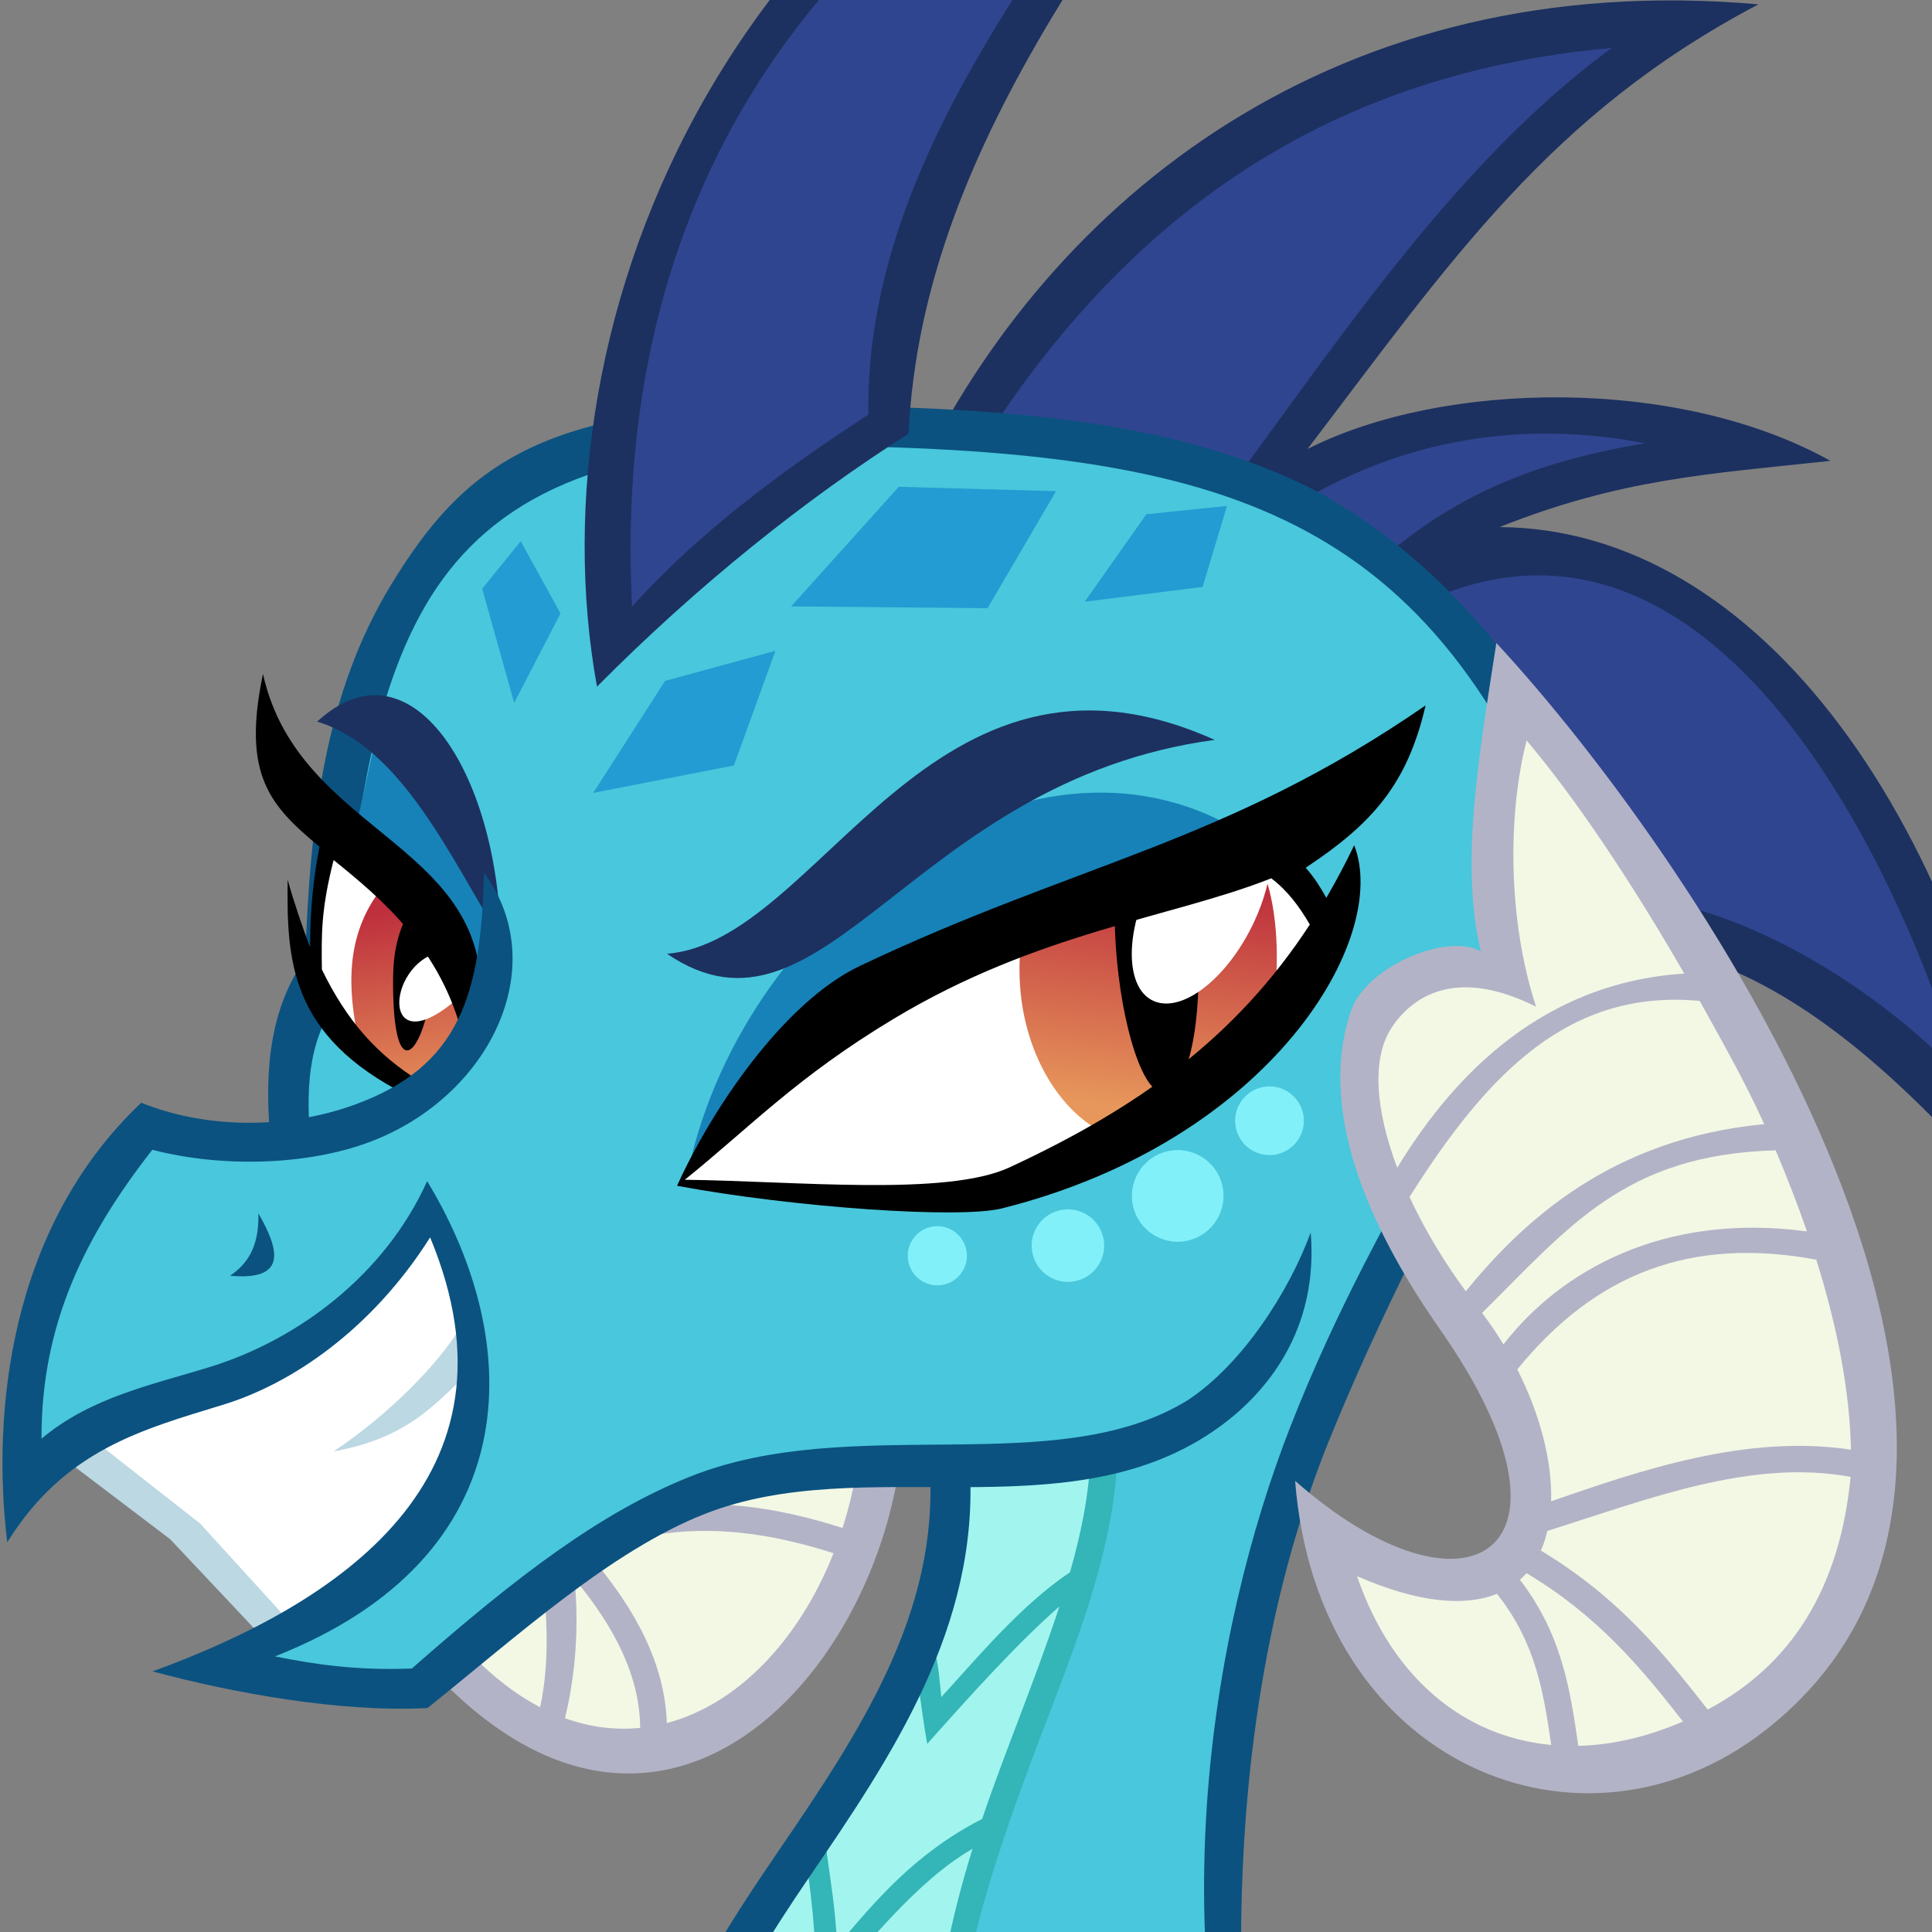
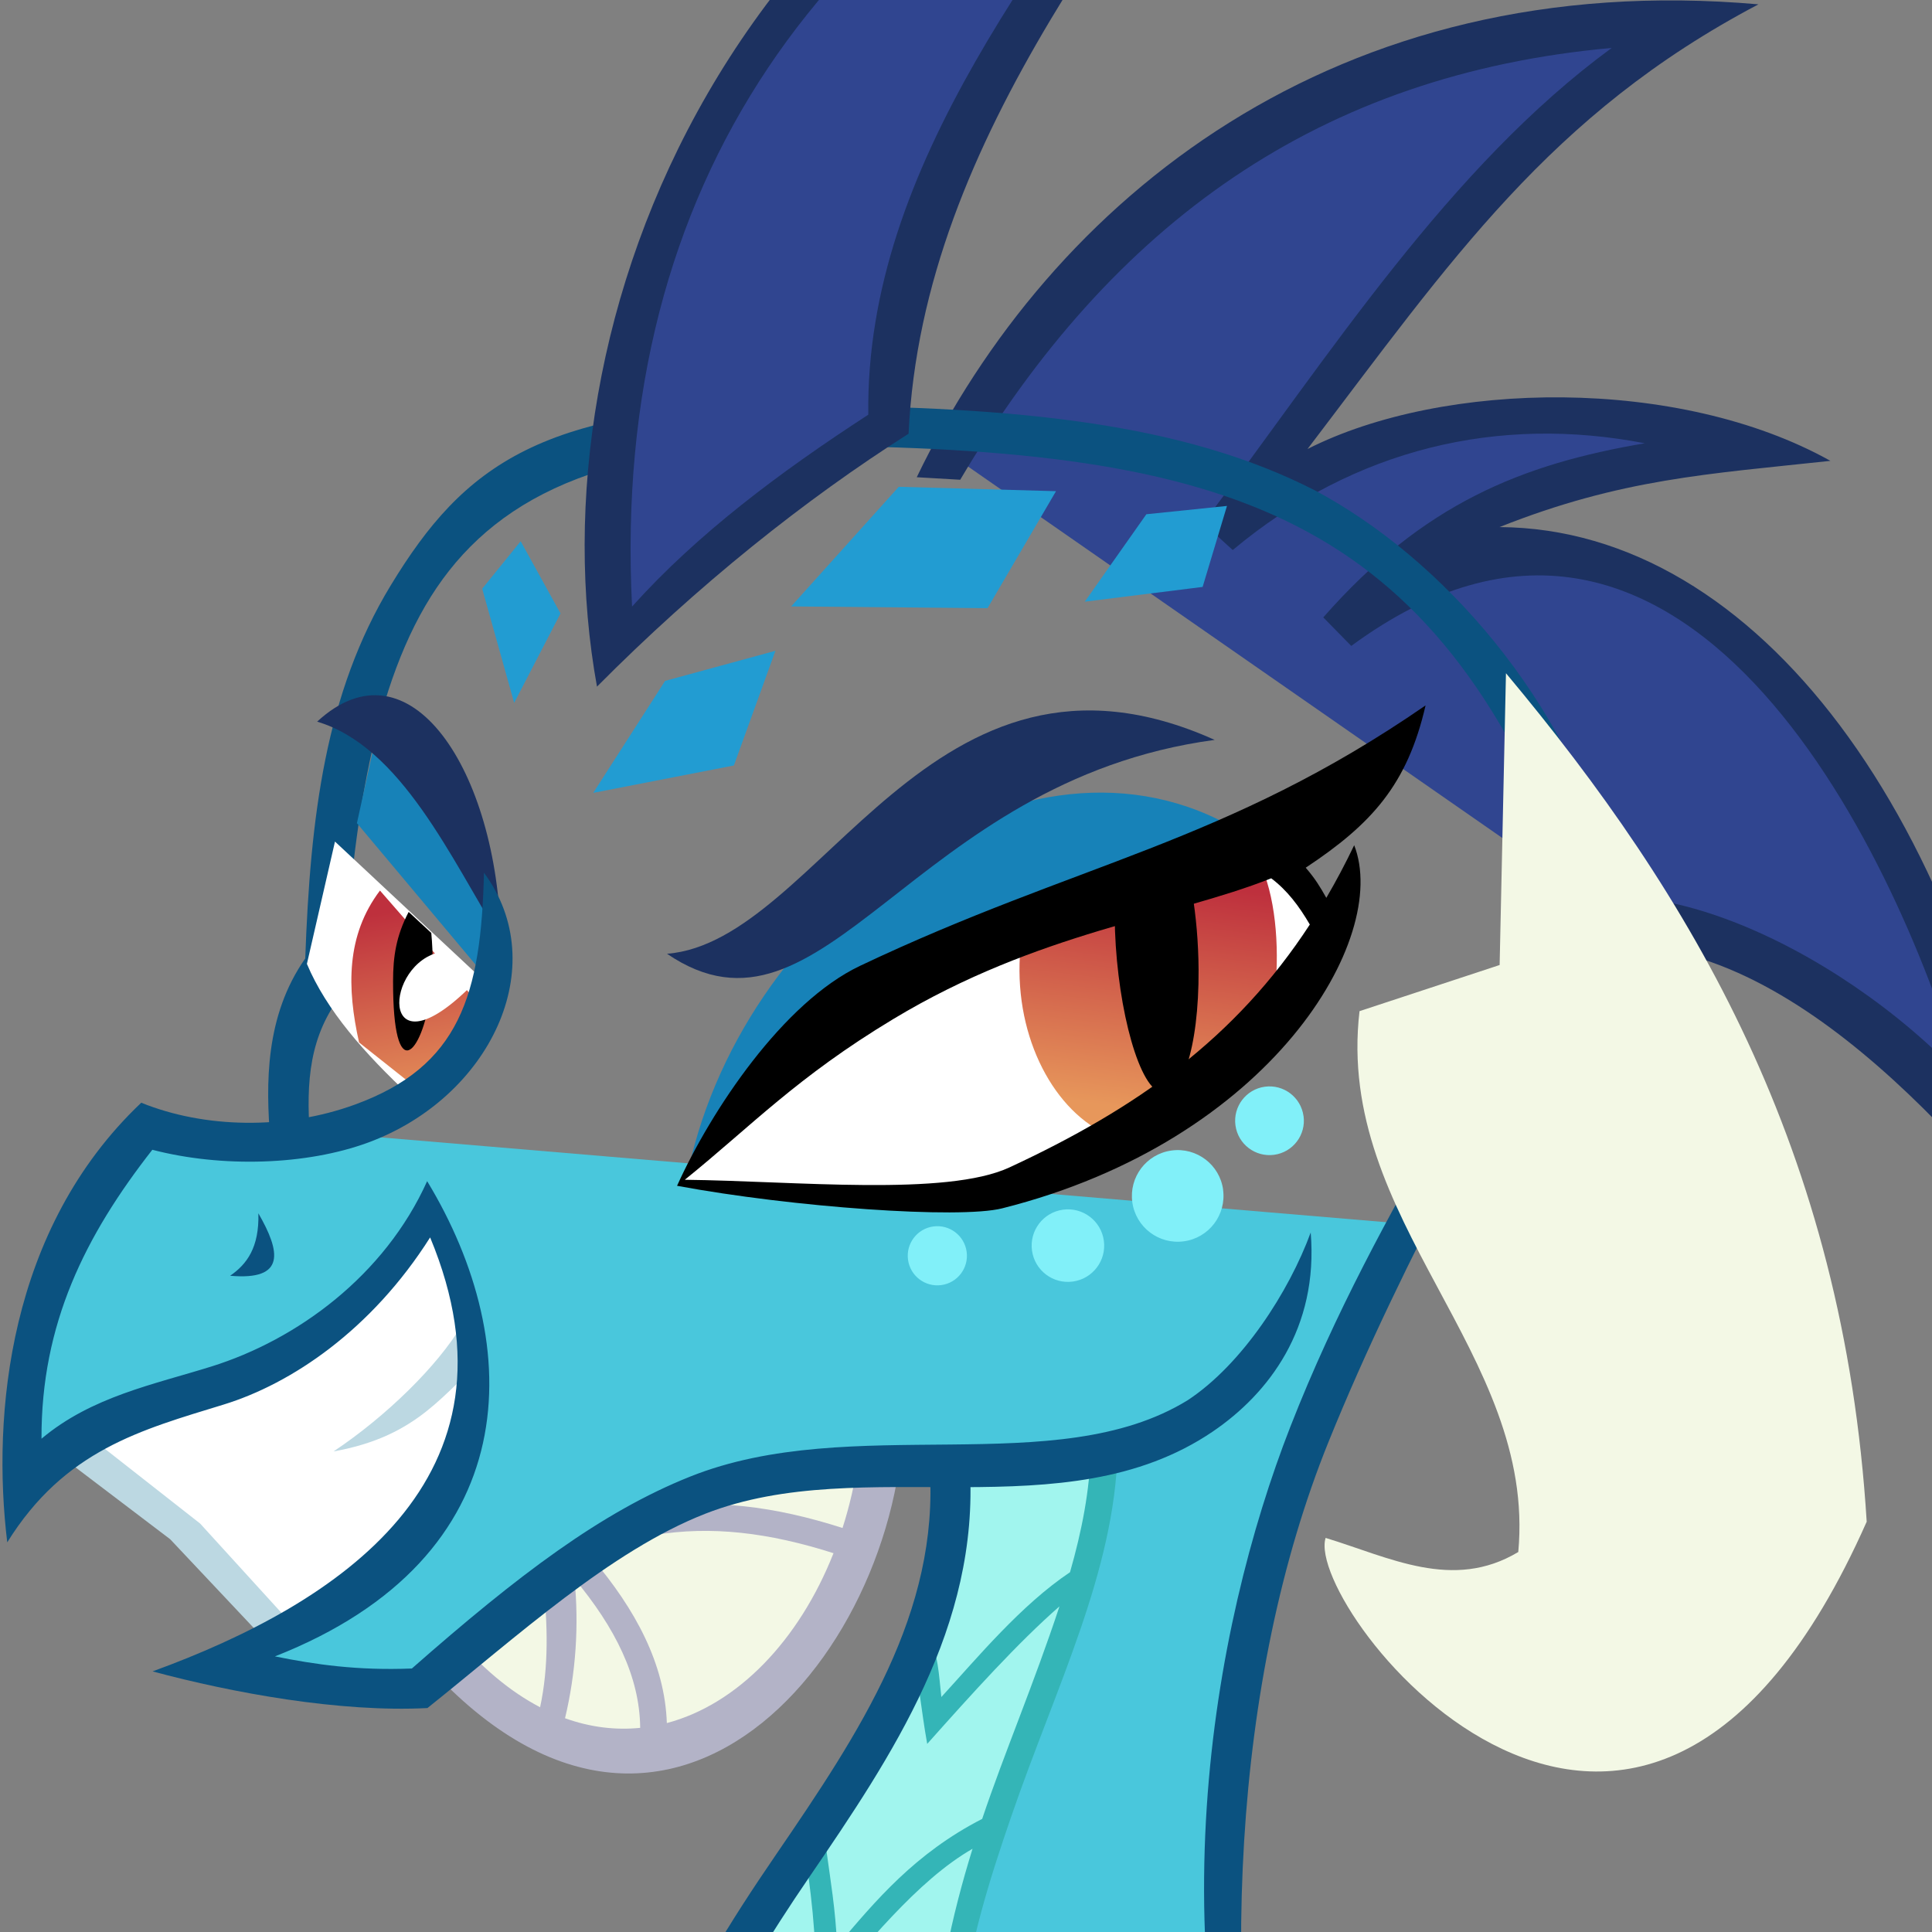
<svg xmlns="http://www.w3.org/2000/svg" xmlns:xlink="http://www.w3.org/1999/xlink" width="512" height="512">
  <rect width="100%" height="100%" fill="#808080" stroke="none" />
  <defs>
    <linearGradient id="a">
      <stop offset="0" stop-color="#be303d" />
      <stop offset="1" stop-color="#e7975b" />
    </linearGradient>
    <linearGradient x1="2925.891" y1="783.638" x2="2924.135" y2="867.28" id="c" xlink:href="#a" gradientUnits="userSpaceOnUse" gradientTransform="matrix(.716 .07 -.068 .723 -1727.057 3.244)" />
    <linearGradient x1="2636.283" y1="752.675" x2="2639.107" y2="828.389" id="b" xlink:href="#a" gradientUnits="userSpaceOnUse" gradientTransform="rotate(-7.79 2810.796 13580.194) scale(.708)" />
  </defs>
  <path d="M234.926 355.57c.98 80.037-59.605 153.817-125.69 70.288z" fill="#f3f8e5" />
  <path d="M143.9 418.71c1.272 11.733 1.545 23.064-.77 33.724-7.8-4.073-15.573-10.426-23.052-19.43l-8.265 6.692c66.59 75.848 131.252-6.83 127.517-71.92l-10.61.155c.143 13.18-1.825 25.71-5.44 37-18.056-5.79-34.577-7.85-51.05-5.12l1.157 6.99c15.088-2.5 30.286-.68 47.5 4.81-9.142 23.13-25.41 40.05-44.17 45.02-.52-15.69-8.344-30.15-19.8-43.66zm8.335-.312c10.718 12.87 17.297 25.857 17.42 39.5-6.485.65-13.178-.123-19.917-2.548 2.854-11.948 3.74-24.62 2.497-36.952z" color="#000" fill="#b3b3c7" overflow="visible" />
  <path d="M424.98 240.737c46.78 3.926 72.994 41.672 106.697 67.1-17.002-54.616-56.044-195.297-167.08-150.234 23.132-25.14 60.7-32.294 98.247-39.476-45.83-11-89.866-11.827-129.63 11.602 25.058-51.93 68.628-87.2 110.13-124.33-83.682 3.5-149.22 39.42-193.27 113.74z" fill="#304590" />
  <path d="M254.468 127.14c40.354-68.222 95.45-107.48 172.654-114.437-42.97 31.446-74.6 81.112-108.246 125.934l7.81 7.13c32.45-27.11 70.643-35.745 109.203-28.294-32.57 5.522-58.72 15.99-85.21 46.143l7.42 7.562c87.13-64.11 143.64 52.31 161.82 114.368-33.47-35.514-89.81-61.134-116.3-40.805l1.56 10.96c52.01-22.74 105.16 35.67 133.84 70.74-16.8-109.11-72.98-186.3-141.63-186.76 32.25-12.82 55.33-14.06 87.69-17.55-40.17-22.43-102.59-21.39-138.57-3.14 38.02-49.95 64.24-88.76 119.5-117.84-111.96-9.86-187.55 51.59-223.06 125.32z" color="#000" fill="#1c3160" overflow="visible" />
-   <path d="M76.632 303.185l286.737 35.84 61.31-107.948c-16.96-85.573-158.86-151.11-279.36-108.837-36.26 6.177-53.65 68.77-59.08 135.92-7.5 15.595-8.66 30.324-9.61 45.024z" fill="#49c7dc" />
  <path d="M86.952 300.242l-48.278-2.077c-26.274 29.33-29.58 64.392-35.503 98.8l18.7-16.342 52.99 51.468-15.94 10.35 51.63 4.18 75.8-54.27 67.92-3.67c-18.95 101.94-88.18 136.46-86.79 216.61l166.41-10.64c-12.03-100.44-4.57-204.84 37.16-270.44z" fill="#49c7dc" />
  <path d="M294.36 386.68l-44.124 2.064c2.39 75.06-89.234 146.524-81.11 214.713l84.347-11.536c-14.643-70.04 28.937-136.88 40.887-205.24z" fill="#a1f5ee" />
  <path d="M21.3 380.19c36.29-10.73 70.792-24.775 93.58-60.537 19.925 72.792 18.18 72.37-41.25 114.65z" fill="#fff" />
  <path d="M19.182 377.198l-6.27 6.28 32.184 24.433 27.054 28.72 6.92-4.29-26.038-28.59zm103.254-26.093c-6.462 10.898-20.102 24.236-34.04 33.536 22.963-4.1 29.16-15.9 40.73-25.29z" color="#000" fill="#bcd8e2" overflow="visible" />
  <path d="M289.06 384.317c-.263 10.678-2.36 21.387-5.496 32.337-12.99 8.712-24.447 22.548-34.098 33.076-.653-6.03-.9-11.483-3.18-15.893l-5.025 2.608c2.5 9.858 2.76 16.298 4.46 25.704 11.88-13.34 23.98-26.76 35.05-36.45-6.73 20.41-14.64 38.92-20.48 56.32-17.82 9.16-28.19 21.6-38.45 33.71-.4-9.69-1.82-17.82-2.82-25.24l-5.61.74c2.29 15.71 3.03 25.25 2.738 39.76 13.213-15.32 26.845-32.58 41.584-41.05-5.513 17.79-9.772 36.9-10.515 57.84-19.02 14.79-35.34 32.4-48.266 53.44-8.69-8.63-16.8-18.458-20.92-36.68l-5.523 1.25c5.25 19.243 14.793 32.202 27.58 44.52 11.07-21.414 28.55-41.724 47.04-55.198 2.984 12.984-1.08 30.39 11.03 47.54-10.75-55.63-2.02-86.83 9.81-121.2 11.825-34.373 27.423-64.93 28.21-97.006z" color="#000" fill="#34b5b7" overflow="visible" />
  <path d="M246.36 388.673c2.636 38.66-18.547 70.403-40.668 102.762-24.578 35.953-45.525 72.05-35.09 117.737 5.44-49.673 22.667-80.695 43.865-111.722 21.99-32.19 45.05-66.508 42.542-108.637zM82.12 300.915c-1.01-14.14-.194-26.668 8.725-37.747 2.034-35.663 6.106-75.588 21.86-102.612 15.182-26.042 42.918-42.736 99.225-42.452 57.42.29 99.644 4.924 131.692 21.325 31.597 16.17 54.098 43.83 72.63 92.19-15.863 41.26-50.455 85.52-74.268 146.41-20.844 53.3-36.798 140.68-4.554 225.25-14.676-75.59-10.802-158.26 14.65-221.19 19.802-48.96 47.52-97.11 75.66-150.27-12.12-46.43-45.883-84.09-79.29-101.87-34.667-17.74-78.524-22.22-136.475-22.48-68.488-.31-89.19 16.07-108.393 47.61C86.238 183.57 82.227 216.6 80.894 254c-10.63 15.16-10.506 33.19-9.237 48.27z" color="#000" fill="#0b5280" overflow="visible" />
  <path d="M88.773 223.024l-7.438 32.418c5.127 12.233 15.276 23.78 27.388 35.057l23.074-27.28z" fill="#fff" />
  <path d="M95.16 816.633l16.325 12.957 16.833-21.576-27.622-31.643c-8.958 11.84-8.795 25.71-5.535 40.27z" fill="url(#b)" transform="translate(0 -540.362)" />
  <path d="M108.3 241.67c-3.35 6.403-4.124 11.897-4.134 18.308-.048 28.456 7.72 19.134 9.85 3.886.743-5.332.826-10.91.277-16.63z" />
  <path d="M117.018 252.22l6.86 10.04c-23.562 22.708-22.127-7.224-6.86-10.04z" fill="#fff" />
  <path d="M94.587 218.144l5.122-23.265 31.75 48.72-3.88 13.89z" fill="#1782b8" />
  <path d="M132.723 248.85c-.9-44.696-24.234-80.205-48.675-57.605 22.283 6.64 35.44 36.225 48.675 57.606z" fill="#1c3160" />
-   <path d="M126.988 270.224c6.206-47.027-47.59-47.737-57.296-91.633-5.662 26.98 2.01 35.01 14.98 45.81-1.552 7.79-2.512 16.56-2.495 26.64-1.746-4.47-4.602-12.91-5.944-17.92-.24 20.98.26 41.41 31.834 57.19l3.293-3.69c-11.494-7.09-19.463-16.13-26.055-29.68-.135-9.36-.203-16.07 3.11-29.02 12.504 10.1 28.644 23.5 34.353 47.22z" />
  <path d="M128.26 231.212c-.75 32.45-6.46 51.42-34.223 61.522-18.4 6.696-39.793 6.31-56.605-.5-35.317 33.438-39.597 82.84-35.51 116.5 15.19-24.457 35.496-29.798 57.307-36.498 18.01-5.533 39.22-19.776 54.76-44.308 26.53 63.78-24.22 97.042-73.56 115.007 21.25 5.714 49.65 10.918 72.85 9.716 23.69-18.92 48.48-41.66 73.64-51.5 41.93-16.41 95.15 4.9 134.44-21.75 14.86-10.08 28.09-27.41 25.99-52.77-5.72 15.64-18.17 34.97-32.61 44.45-34.86 21.47-88.91 3.07-131.86 20.24-23.56 9.42-45.54 26.06-73.73 50.85-14.46.57-25.61-1.05-36.29-3.21 66.94-26.33 66.66-82.54 40.34-125.94-11.32 25.13-34.54 42.03-57.13 49.1-15.34 4.8-31.77 7.97-45.07 19.15-.11-30.4 11.55-53.79 29.37-76.57 18.45 4.8 40.87 4.11 57.24-1.93 32.183-11.88 49.01-46.71 30.62-71.53z" color="#000" fill="#0b5280" overflow="visible" />
  <path d="M162.426 168.915l72.244-57.875c10.276-75.438 53.535-134.86 98.096-193.647-135.23 42.282-175.168 150.538-170.34 251.522z" fill="#304590" />
  <path d="M344.256-92.766C191.98-49.46 140.722 85.634 158.208 181.964c26.77-26.96 55.174-49.628 82.574-67.024 3.727-79.907 62.086-143.41 103.474-207.706zM317.24-71.112c-39.62 58.22-87.975 114.48-87.133 181.01-23.533 15.284-45.357 31.635-62.605 50.848-5.72-112.604 51.786-190.66 149.738-231.858z" color="#000" fill="#1c3160" overflow="visible" />
  <path d="M399.098 178.413c49.28 58.957 89.51 126.224 95.595 224.853C434.34 539.46 345.45 426.363 351.3 407.56c16.904 5.142 33.697 14.145 51.057 3.74 4.898-52.818-48.614-87.677-42.068-143.335l37.13-12.226z" fill="#f3f8e5" />
-   <path d="M396.552 170.388c-4.847 31.185-9.59 58.842-4.122 81.738-8.9-5.043-30.318 3.976-34.36 15.645-9.754 28.16 7.113 61.06 23.5 84.46 41.757 59.65 7.09 80.21-38.35 40.21 5.92 75.57 76.186 103.91 124.574 66.13 90.17-70.4-16.645-229.19-71.242-288.17zm8.027 25.863c12.42 14.67 27.25 36.54 41.76 61.76-39.93 2.53-63.15 30.24-76.06 51.45-5.72-15.17-6.95-29.02-1.35-37.32 5.4-8 16.82-16.03 38.15-5.35-7.46-22.74-7.6-50.66-2.52-70.53zm45.86 69c5.78 10.46 12.1 21.54 17.09 32.65-40.41 3.88-63.7 25.49-79.09 44.3-5.93-8.07-11.02-16.61-14.9-24.99 20.87-33.09 42.44-55.15 76.9-51.96zm20.12 39.59c3.03 7.14 5.82 14.33 8.3 21.49-38.09-5.12-65.41 10.51-80.43 29.95-1.73-2.84-3.61-5.62-5.66-8.34 23.11-22.84 37.81-41.98 77.78-43.09zm10.77 28.97c5.46 17.39 8.87 34.52 9.19 50.37-27.58-4.21-55.79 5.47-79.46 13.68.32-10.49-2.85-22.9-8.96-34.96 20.93-25.7 46.36-35.17 79.23-29.08zm9.1 57.57c-2.85 29.33-15.5 49.79-37.87 61.67-11.49-14.73-23.63-29.77-44.21-42.13.72-1.63 1.28-3.37 1.72-5.21 26.88-8.46 53.95-19.2 80.35-14.32zm-130.8 26.33c16.53 7.2 28.72 8.05 37.09 4.67 10.35 13.08 12.32 26.14 14.37 40.05-22.91-2.14-42.12-17.5-51.46-44.72zm44.92-.8c19.01 11.38 30.33 25.06 41.45 39.3-9.46 4.11-18.81 6.24-27.73 6.46-2.08-14.18-4.1-29.25-15.47-44.01.61-.55 1.2-1.12 1.75-1.74z" color="#000" fill="#b3b3c7" overflow="visible" />
  <path d="M68.473 321.54c.25 9.088-3.08 13.516-7.485 16.548 14.806 1.33 13.357-6.378 7.485-16.548z" fill="#0b5280" />
  <path d="M157.21 210.12l19.047-29.68 29.237-7.97-11.007 30.387zm52.452-49.413l52.05.463 18.145-31.003-41.677-1.16zM303.8 136.28l-16.328 23.172 31.236-3.91 6.452-21.462zm-167.54 49.99l12.28-23.702-10.558-19.135-10.193 12.586z" fill="#229cd2" />
  <path d="M181.787 313.263l146.475-93.14c-56.152-33.64-133.055 21.94-146.475 93.14z" fill="#1782b8" />
  <path d="M181.008 313.03c66.798 12.42 126.407-1.578 172.13-63.744l-15.17-23.198c-68.043 6.565-116.7 40.795-156.96 86.942z" fill="#fff" />
  <path d="M292.81 840.748c-14.38-6.955-24.442-27.083-22.365-49.187l63.232-22.89c4.313 8.84 5.4 22.09 4.287 33.94z" fill="url(#c)" transform="translate(0 -540.362)" />
  <path d="M315.918 236.494c1.05 6.234 1.676 13.268 1.718 20.485.123 20.81-4.65 35.26-10.663 32.28-6.01-2.98-11.444-25.63-11.566-46.44z" />
-   <path d="M336.855 228.098c-.35 4.814-1.8 10.346-4.395 15.972-6.665 14.46-18.347 24.063-26.093 21.45-7.014-2.367-8.395-13.937-3.647-26.838z" fill="#fff" />
  <path d="M377.796 186.936c-53.063 36.64-92.1 41.607-149.85 69.01-20.437 9.7-39.448 38.257-48.52 58.304 30.78 5.718 74.797 8.83 86.148 5.976 71.348-17.944 102.906-71.622 93.3-96.235-2.34 4.91-4.808 9.54-7.387 13.95-1.704-3.02-2.945-5.08-5.458-7.99 17.5-11.59 26.92-22 31.76-43zm-40.91 45.825c4.255 3.2 7.364 7.35 10.23 12.25-19.673 30.16-45.804 48.68-79.587 64.36-16.7 7.76-56.74 3.61-86.05 3.28 17.53-14.14 29.62-27.16 55.26-42.6 38.41-23.14 73.88-26.87 100.13-37.28z" />
  <path d="M176.76 252.756c41.682 28.4 64.504-45.83 145.146-56.675-75.423-33.9-104.416 53.46-145.145 56.68z" fill="#1c3160" />
  <path d="M345.456 295.778c.682 4.982-2.805 9.574-7.787 10.255-4.99.682-9.58-2.805-10.26-7.788-.68-4.982 2.8-9.574 7.79-10.255 4.98-.68 9.57 2.805 10.25 7.788zm-21.328 19.51c.908 6.644-3.74 12.766-10.384 13.674-6.643.91-12.765-3.74-13.673-10.383-.9-6.65 3.74-12.77 10.39-13.68 6.65-.91 12.77 3.74 13.68 10.38zM292.533 328.8c.72 5.26-2.96 10.105-8.22 10.825-5.26.72-10.106-2.96-10.825-8.22-.72-5.26 2.96-10.106 8.22-10.826 5.26-.72 10.106 2.96 10.825 8.22zm-36.36 2.93c.587 4.29-2.416 8.244-6.706 8.83-4.29.588-8.244-2.415-8.83-6.705-.588-4.29 2.414-8.244 6.705-8.83 4.29-.588 8.244 2.415 8.83 6.705z" fill="#81f0f9" />
</svg>